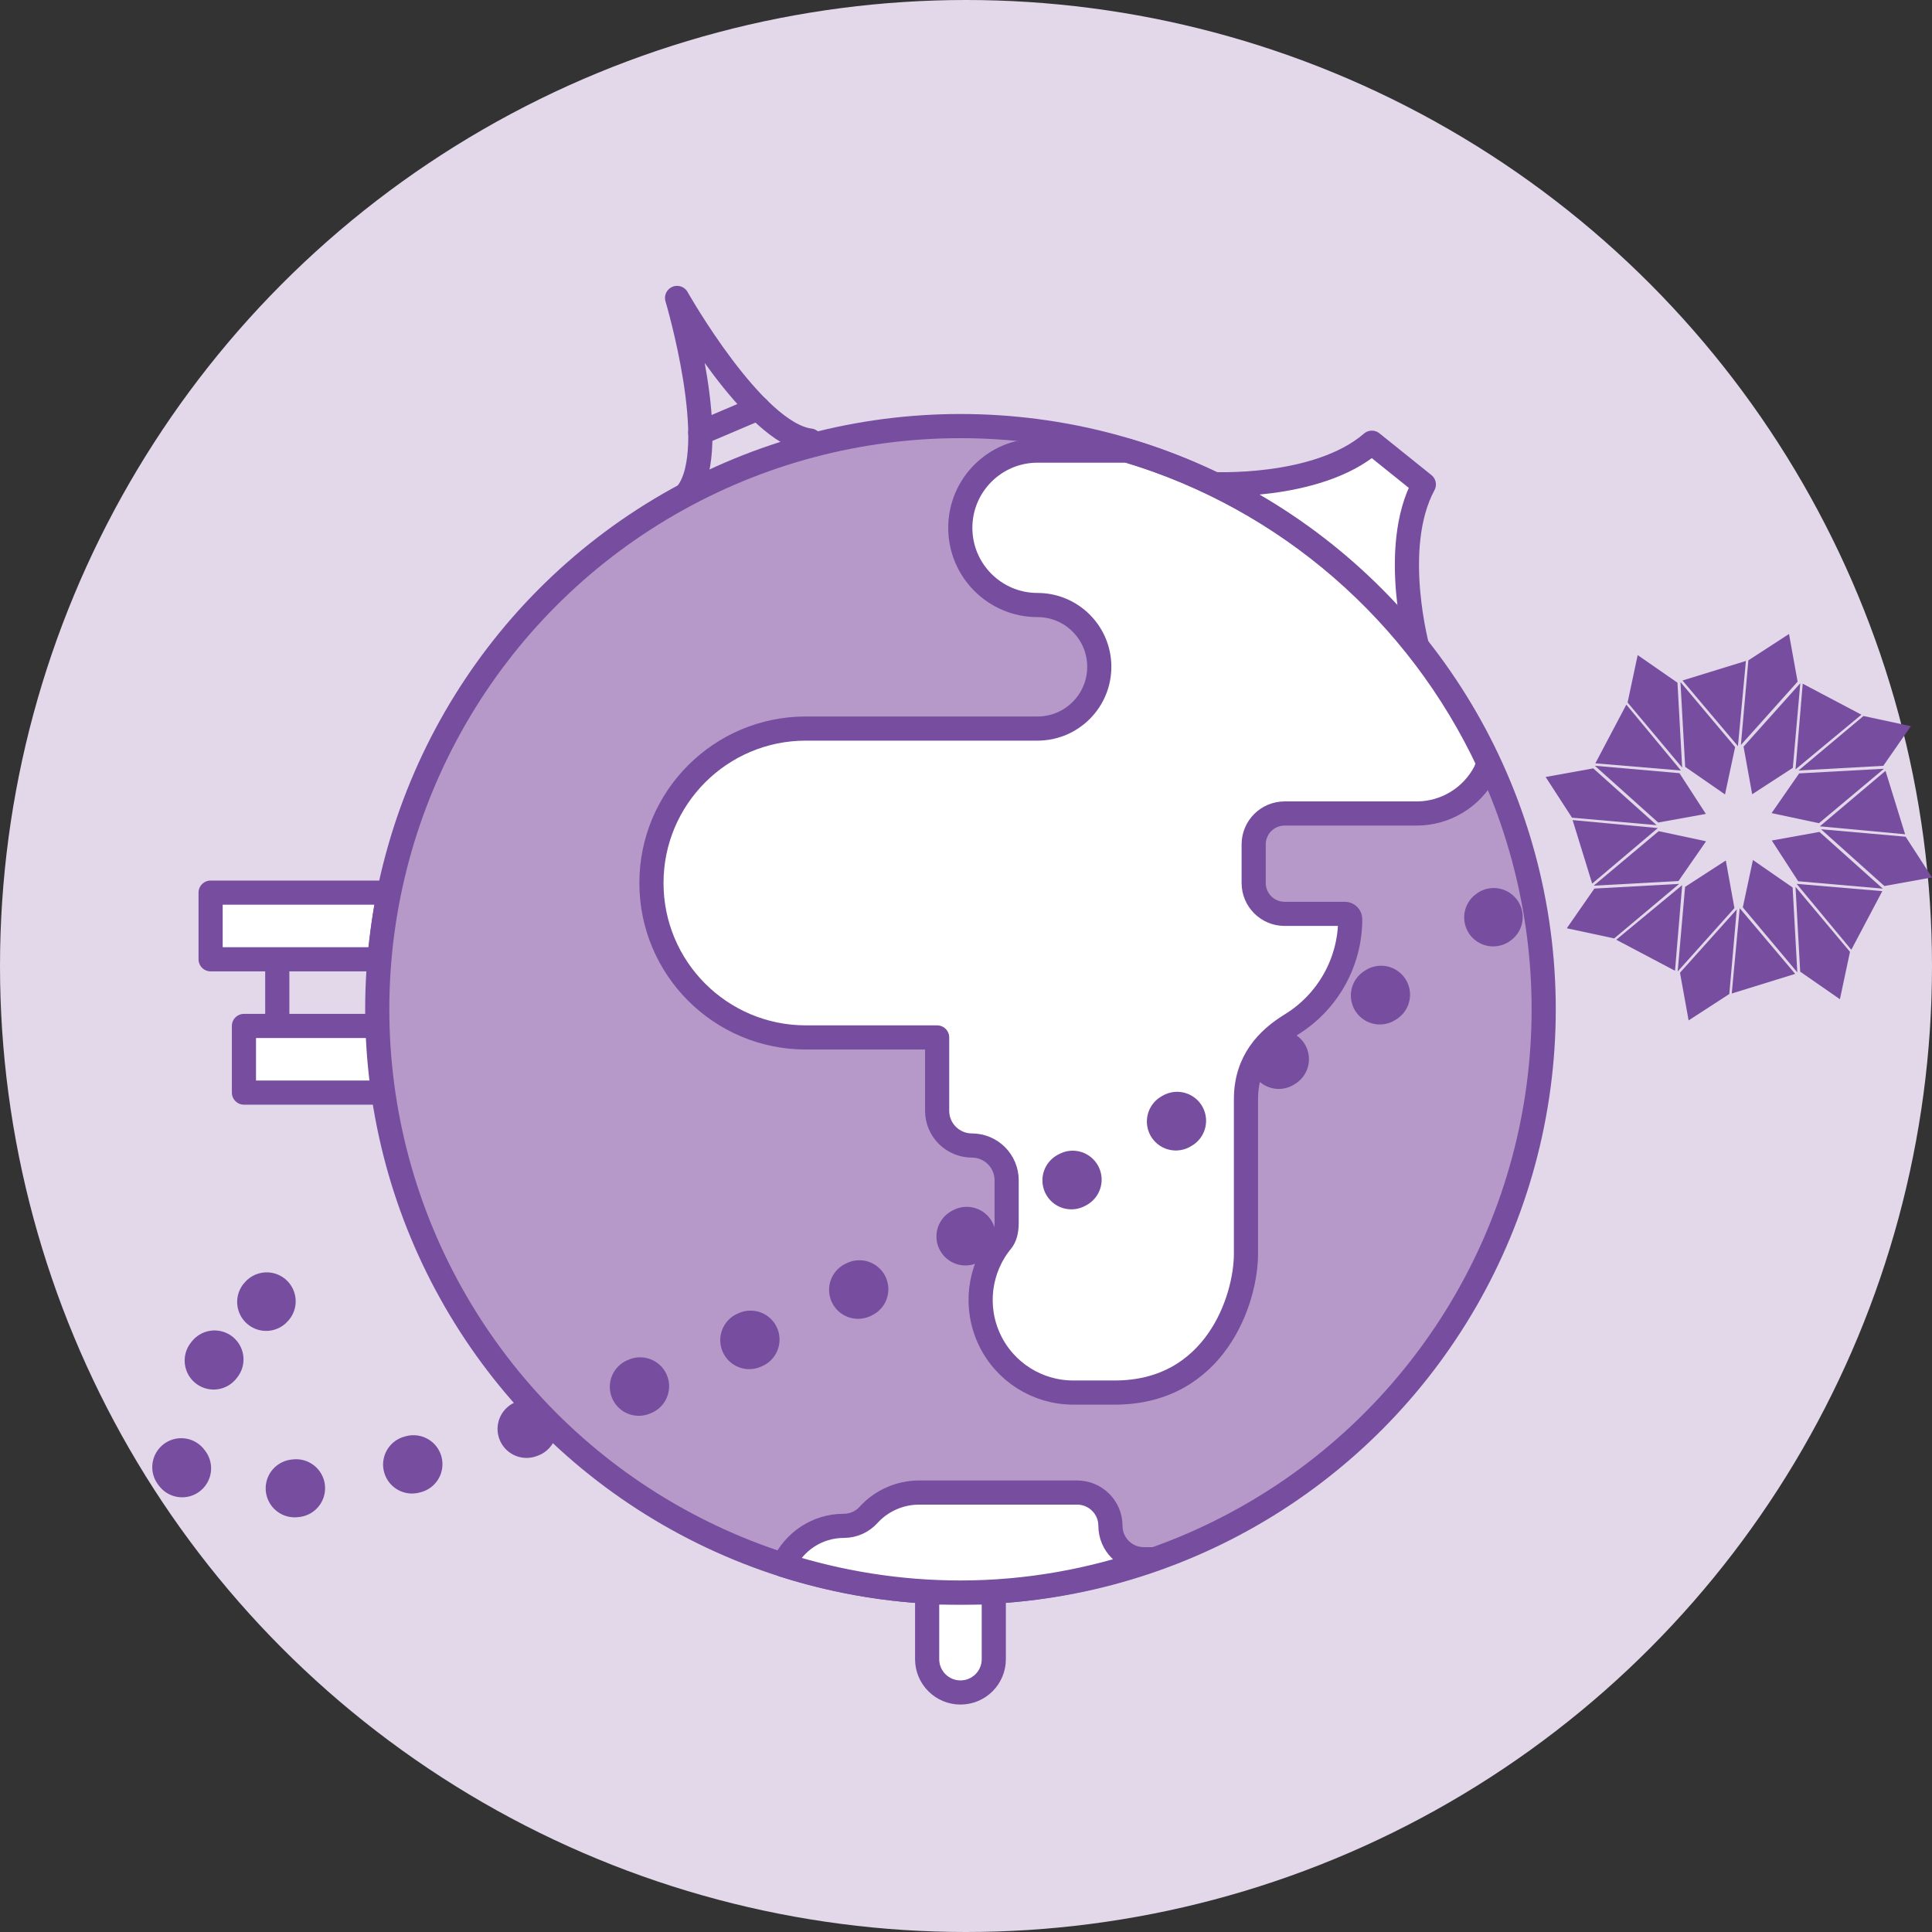
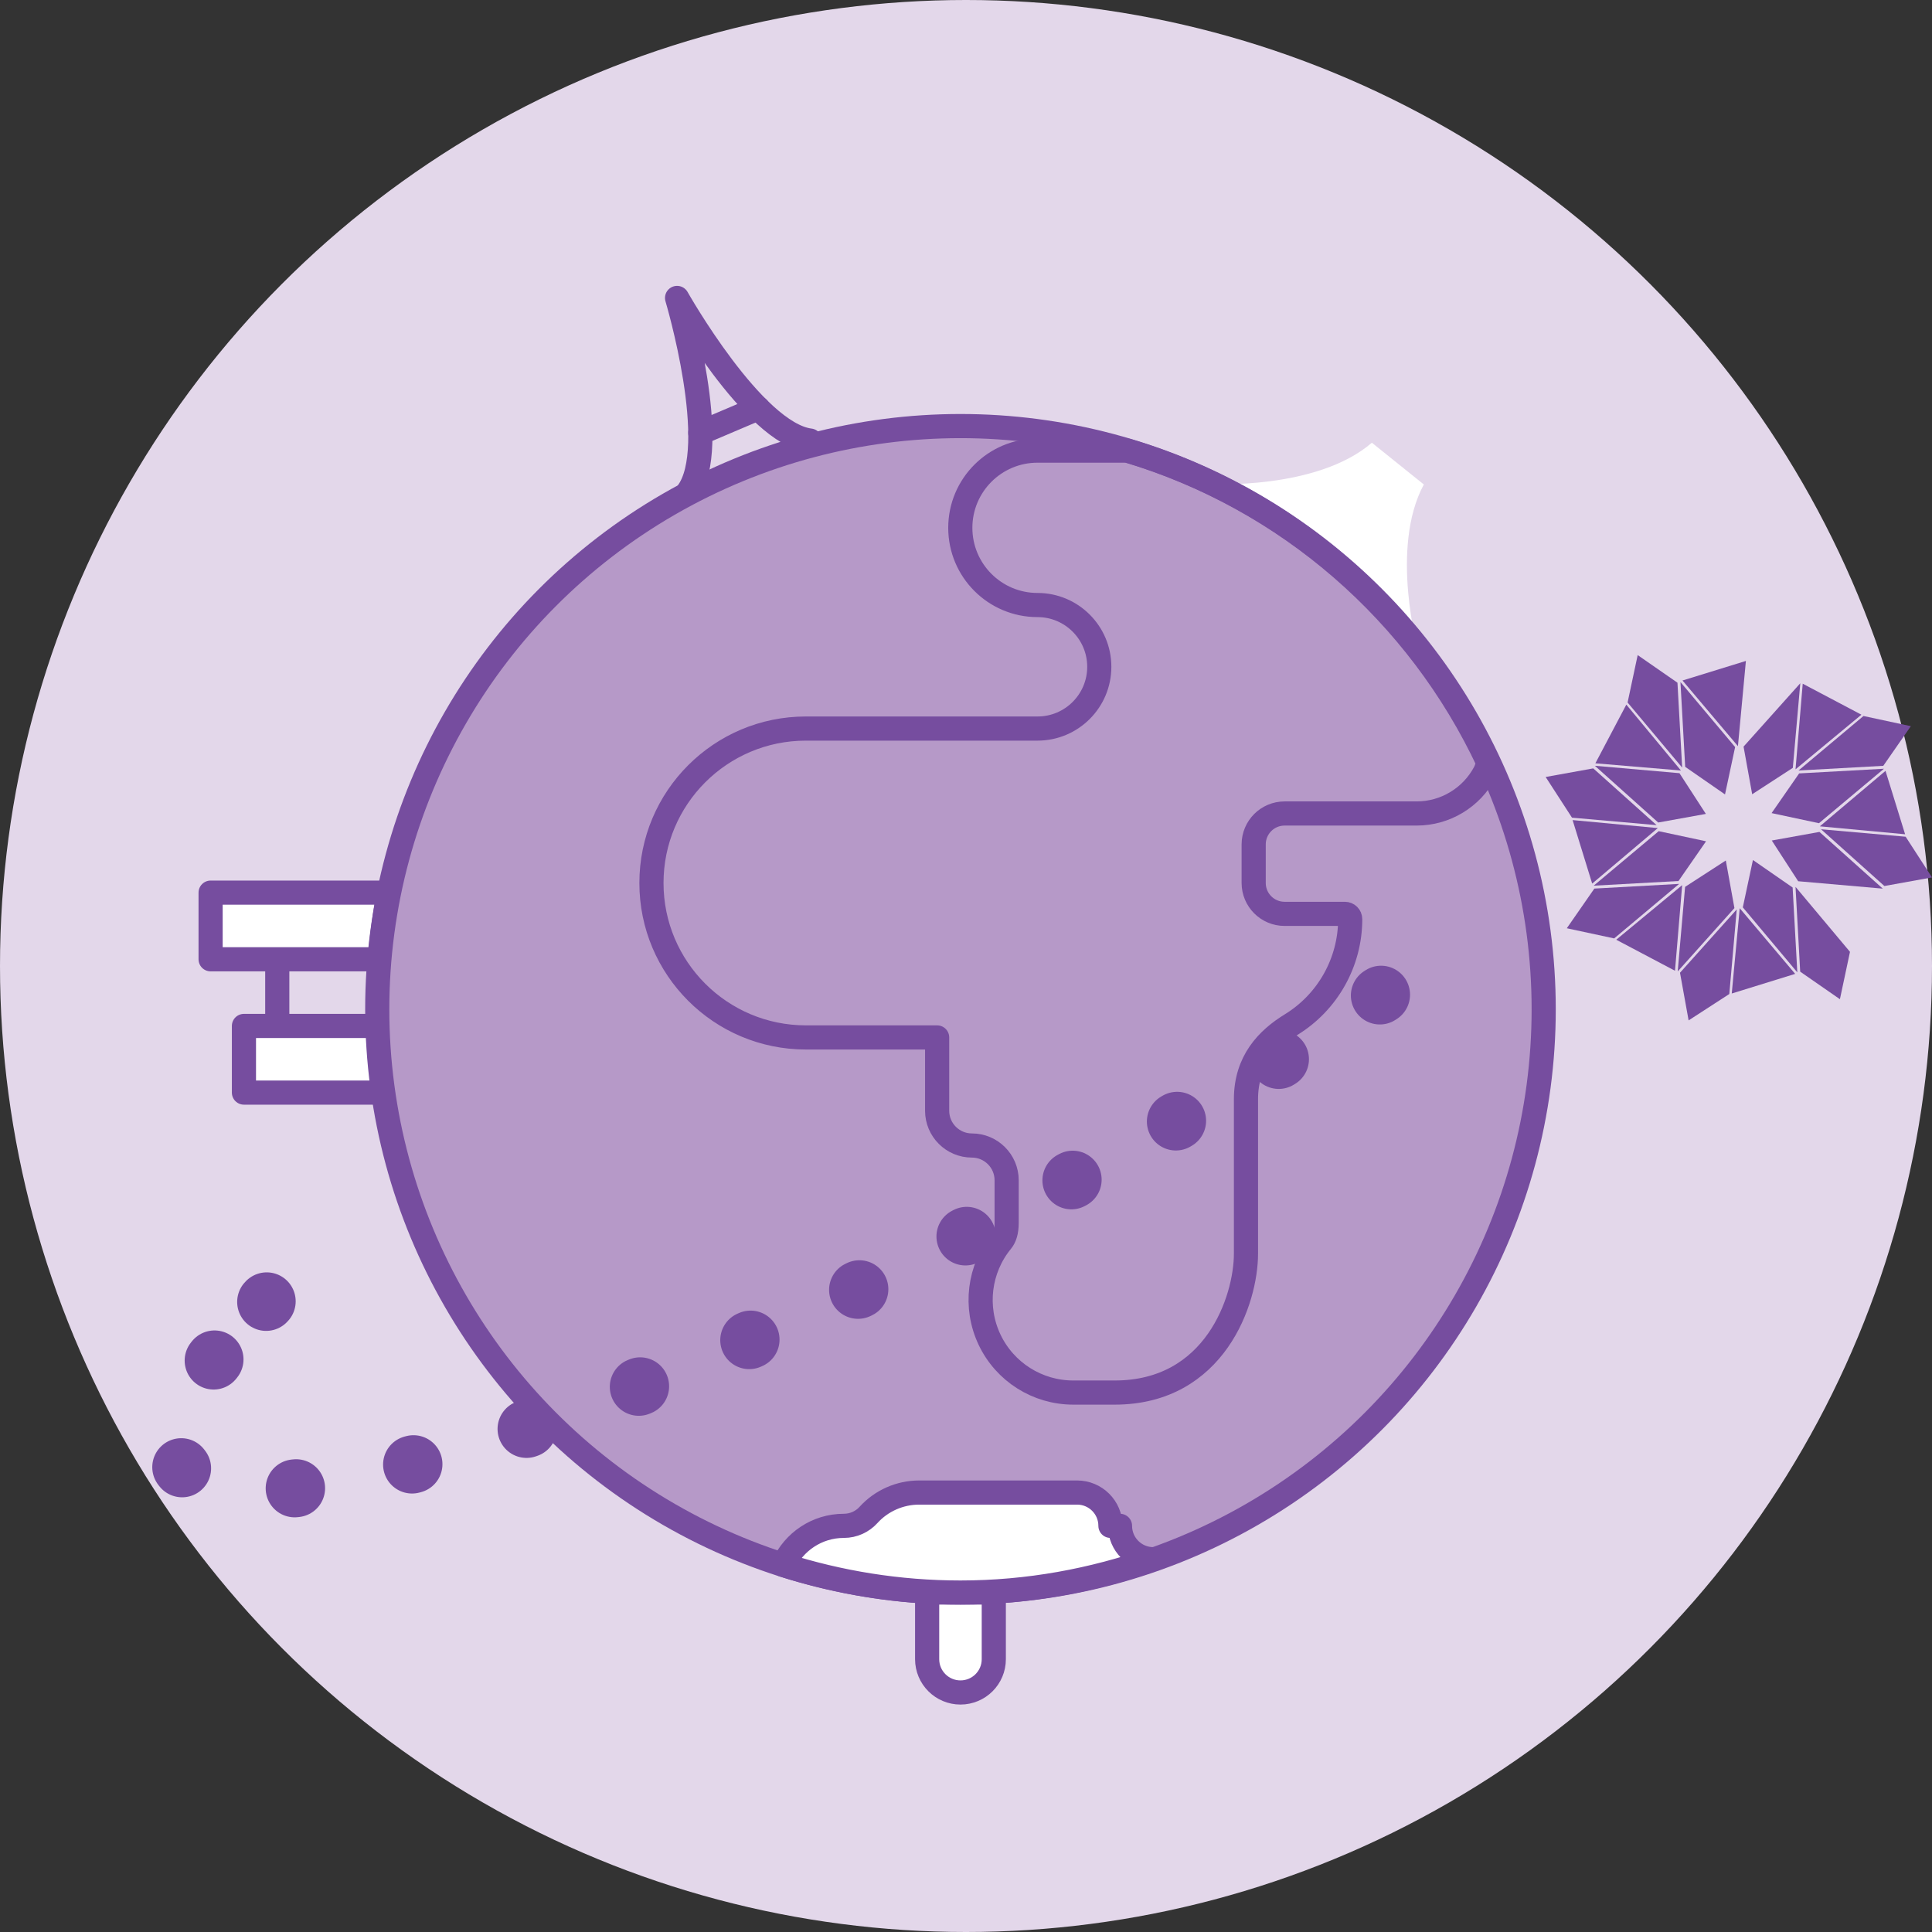
<svg xmlns="http://www.w3.org/2000/svg" xmlns:ns1="http://sodipodi.sourceforge.net/DTD/sodipodi-0.dtd" xmlns:ns2="http://www.inkscape.org/namespaces/inkscape" version="1.1" id="Layer_1" x="0px" y="0px" width="250" height="250" viewBox="0 0 250 250" enable-background="new 0 0 80 80" xml:space="preserve" ns1:docname="support world.svg" ns2:version="0.92.3 (2405546, 2018-03-11)">
  <rect x="0" y="0" width="250" height="250" fill="#333333" stroke="none" />
  <defs id="defs109" />
  <ns1:namedview pagecolor="#ffffff" bordercolor="#666666" borderopacity="1" objecttolerance="10" gridtolerance="10" guidetolerance="10" ns2:pageopacity="0" ns2:pageshadow="2" ns2:window-width="1596" ns2:window-height="861" id="namedview107" showgrid="false" ns2:zoom="2.95" ns2:cx="3.559322" ns2:cy="53.559322" ns2:window-x="0" ns2:window-y="198" ns2:window-maximized="0" ns2:current-layer="Layer_1" />
  <circle cx="125" cy="125" id="circle2" style="fill:#e3d7ea;stroke-width:3.125" r="125" />
  <g id="g104" transform="matrix(3.125,0,0,3.125,0,5e-6)">
    <g id="g52">
      <g id="g38">
        <g id="g8">
          <path d="m 58.729,26.957 c 0,0 -1.2,-4.246 0.229,-6.896 l -2.152,-1.729 c -2.279,1.966 -6.685,1.71 -6.685,1.71 z" id="path4" ns2:connector-curvature="0" style="fill:#ffffff" />
-           <path stroke-miterlimit="10" d="m 58.729,26.957 c 0,0 -1.2,-4.246 0.229,-6.896 l -2.152,-1.729 c -2.279,1.966 -6.685,1.71 -6.685,1.71 z" id="path6" ns2:connector-curvature="0" style="fill:none;stroke:#764d9f;stroke-linecap:round;stroke-linejoin:round;stroke-miterlimit:10" />
        </g>
        <g id="g16">
          <line stroke-miterlimit="10" x1="11.481" y1="42.482" x2="11.481" y2="39.723" id="line10" style="fill:#b699c8;stroke:#764d9f;stroke-linecap:round;stroke-linejoin:round;stroke-miterlimit:10" />
          <path stroke-miterlimit="10" d="M 16.106,36.962 H 8.721 v 2.76 h 7.004 c 0.08,-0.934 0.198,-1.858 0.381,-2.76 z" id="path12" ns2:connector-curvature="0" style="fill:#ffffff;stroke:#764d9f;stroke-linecap:round;stroke-linejoin:round;stroke-miterlimit:10" />
          <path stroke-miterlimit="10" d="m 15.656,42.482 h -5.555 v 2.76 h 5.794 c -0.129,-0.906 -0.212,-1.824 -0.239,-2.76 z" id="path14" ns2:connector-curvature="0" style="fill:#ffffff;stroke:#764d9f;stroke-linecap:round;stroke-linejoin:round;stroke-miterlimit:10" />
        </g>
        <circle cx="39.771" cy="41.793" r="24.15" id="circle18" style="fill:#b699c8" />
-         <path d="m 53.192,33.685 c 1.255,0 3.292,0 5.468,0 1.185,0 2.272,-0.656 2.826,-1.703 0.067,-0.129 0.097,-0.268 0.146,-0.401 -2.895,-6.184 -8.314,-10.942 -14.95,-12.922 h -3.721 c -1.766,0 -3.197,1.432 -3.197,3.197 0,1.766 1.432,3.197 3.197,3.197 1.412,0 2.558,1.145 2.558,2.558 0,1.412 -1.146,2.557 -2.558,2.557 H 38.805 33.37 c -3.531,0 -6.395,2.863 -6.395,6.395 0,3.532 2.863,6.395 6.395,6.395 h 5.435 v 3.037 c 0,0.793 0.645,1.438 1.439,1.438 0.794,0 1.439,0.645 1.439,1.439 v 1.758 c 0,0.371 -0.078,0.605 -0.211,0.768 -0.938,1.146 -1.132,2.732 -0.498,4.072 0.634,1.34 1.985,2.193 3.467,2.193 0.589,0 1.17,0 1.717,0 4.156,0 5.435,-3.836 5.435,-5.754 0,-1.918 0,-4.359 0,-6.395 0,-1.572 0.89,-2.486 1.868,-3.086 1.518,-0.93 2.448,-2.588 2.448,-4.366 0,-0.123 -0.099,-0.221 -0.221,-0.221 h -2.497 c -0.706,0 -1.279,-0.573 -1.279,-1.279 v -1.599 c 10e-4,-0.706 0.574,-1.278 1.28,-1.278 z" id="path20" ns2:connector-curvature="0" style="fill:#ffffff" />
        <circle stroke-miterlimit="10" cx="39.771" cy="41.793" r="24.15" id="circle22" style="fill:none;stroke:#764d9f;stroke-linejoin:round;stroke-miterlimit:10" />
        <path stroke-miterlimit="10" d="m 53.192,33.685 c 1.255,0 3.292,0 5.468,0 1.185,0 2.272,-0.656 2.826,-1.703 0.067,-0.129 0.097,-0.268 0.146,-0.401 -2.895,-6.184 -8.314,-10.942 -14.95,-12.922 h -3.721 c -1.766,0 -3.197,1.432 -3.197,3.197 0,1.766 1.432,3.197 3.197,3.197 1.412,0 2.558,1.145 2.558,2.558 0,1.412 -1.146,2.557 -2.558,2.557 H 38.805 33.37 c -3.531,0 -6.395,2.863 -6.395,6.395 0,3.532 2.863,6.395 6.395,6.395 h 5.435 v 3.037 c 0,0.793 0.645,1.438 1.439,1.438 0.794,0 1.439,0.645 1.439,1.439 v 1.758 c 0,0.371 -0.078,0.605 -0.211,0.768 -0.938,1.146 -1.132,2.732 -0.498,4.072 0.634,1.34 1.985,2.193 3.467,2.193 0.589,0 1.17,0 1.717,0 4.156,0 5.435,-3.836 5.435,-5.754 0,-1.918 0,-4.359 0,-6.395 0,-1.572 0.89,-2.486 1.868,-3.086 1.518,-0.93 2.448,-2.588 2.448,-4.366 0,-0.123 -0.099,-0.221 -0.221,-0.221 h -2.497 c -0.706,0 -1.279,-0.573 -1.279,-1.279 v -1.599 c 10e-4,-0.706 0.574,-1.278 1.28,-1.278 z" id="path24" ns2:connector-curvature="0" style="fill:none;stroke:#764d9f;stroke-linejoin:round;stroke-miterlimit:10" />
        <g id="g30">
          <path stroke-miterlimit="10" d="m 33.545,18.243 c -2.344,-0.29 -5.509,-5.906 -5.509,-5.906 0,0 1.846,6.176 0.429,8.065" id="path26" ns2:connector-curvature="0" style="fill:none;stroke:#764d9f;stroke-linecap:round;stroke-linejoin:round;stroke-miterlimit:10" />
          <line stroke-miterlimit="10" x1="28.997" y1="17.927" x2="31.394" y2="16.908" id="line28" style="fill:none;stroke:#764d9f;stroke-linecap:round;stroke-linejoin:round;stroke-miterlimit:10" />
        </g>
        <path stroke-miterlimit="10" d="m 38.391,68.703 c 0,0.762 0.618,1.379 1.38,1.379 0.762,0 1.38,-0.617 1.38,-1.379 v -2.76 h -2.76 z" id="path32" ns2:connector-curvature="0" style="fill:#ffffff;stroke:#764d9f;stroke-linecap:round;stroke-linejoin:round;stroke-miterlimit:10" />
        <g id="g36">
-           <path stroke-miterlimit="10" d="m 45.981,63.182 c 0,-0.762 -0.618,-1.379 -1.381,-1.379 h -6.539 c -0.798,0 -1.562,0.336 -2.099,0.928 -0.252,0.277 -0.616,0.451 -1.021,0.451 -1.116,0 -2.071,0.666 -2.506,1.619 2.314,0.736 4.777,1.143 7.336,1.143 2.803,0 5.482,-0.502 7.985,-1.381 H 47.36 c -0.761,0 -1.379,-0.618 -1.379,-1.381 z" id="path34" ns2:connector-curvature="0" style="fill:#ffffff;stroke:#764d9f;stroke-linecap:round;stroke-linejoin:round;stroke-miterlimit:10" />
+           <path stroke-miterlimit="10" d="m 45.981,63.182 c 0,-0.762 -0.618,-1.379 -1.381,-1.379 h -6.539 c -0.798,0 -1.562,0.336 -2.099,0.928 -0.252,0.277 -0.616,0.451 -1.021,0.451 -1.116,0 -2.071,0.666 -2.506,1.619 2.314,0.736 4.777,1.143 7.336,1.143 2.803,0 5.482,-0.502 7.985,-1.381 c -0.761,0 -1.379,-0.618 -1.379,-1.381 z" id="path34" ns2:connector-curvature="0" style="fill:#ffffff;stroke:#764d9f;stroke-linecap:round;stroke-linejoin:round;stroke-miterlimit:10" />
        </g>
      </g>
      <g id="g50">
        <g id="g48">
          <g id="g46">
-             <path d="m 61.852,37.971 c -0.009,0.006 -0.017,0.012 -0.024,0.018" id="path40" ns2:connector-curvature="0" style="fill:none;stroke:#764d9f;stroke-width:2.399;stroke-linecap:round;stroke-linejoin:round" />
            <path d="m 57.187,41.188 c -3.836,2.533 -8.158,5.137 -12.804,7.678 -18.45,10.085 -35.007,15.337 -36.98,11.726 -0.551,-1.008 0.093,-2.6 1.709,-4.59" id="path42" ns2:connector-curvature="0" style="fill:none;stroke:#764d9f;stroke-width:2.399;stroke-linecap:round;stroke-linejoin:round;stroke-dasharray:0.061, 4.904" />
            <path d="m 11.02,53.91 c 0.008,-0.01 0.017,-0.018 0.024,-0.025" id="path44" ns2:connector-curvature="0" style="fill:none;stroke:#764d9f;stroke-width:2.399;stroke-linecap:round;stroke-linejoin:round" />
          </g>
        </g>
      </g>
    </g>
    <g id="g102">
-       <polygon points="72.396,27.344 72.087,30.848 74.435,28.225 74.079,26.252 " id="polygon54" style="clip-rule:evenodd;fill:#764d9f;fill-rule:evenodd" />
      <polygon points="69.78,31.753 71.429,32.895 71.848,30.934 69.584,28.241 " id="polygon56" style="clip-rule:evenodd;fill:#764d9f;fill-rule:evenodd" />
      <polygon points="72.554,32.888 74.237,31.795 74.546,28.292 72.197,30.916 " id="polygon58" style="clip-rule:evenodd;fill:#764d9f;fill-rule:evenodd" />
      <polygon points="73.358,33.669 75.319,34.087 78.011,31.832 74.499,32.025 " id="polygon60" style="clip-rule:evenodd;fill:#764d9f;fill-rule:evenodd" />
      <polygon points="73.366,34.804 74.459,36.49 77.962,36.796 75.339,34.448 " id="polygon62" style="clip-rule:evenodd;fill:#764d9f;fill-rule:evenodd" />
      <polygon points="72.585,35.611 72.166,37.572 74.423,40.264 74.229,36.75 " id="polygon64" style="clip-rule:evenodd;fill:#764d9f;fill-rule:evenodd" />
      <polygon points="69.776,36.723 69.47,40.225 71.819,37.602 71.462,35.631 " id="polygon66" style="clip-rule:evenodd;fill:#764d9f;fill-rule:evenodd" />
      <polygon points="65.991,36.674 69.503,36.481 70.644,34.836 68.683,34.417 " id="polygon68" style="clip-rule:evenodd;fill:#764d9f;fill-rule:evenodd" />
      <polygon points="66.04,31.709 68.663,34.059 70.636,33.702 69.543,32.016 " id="polygon70" style="clip-rule:evenodd;fill:#764d9f;fill-rule:evenodd" />
      <polygon points="64.002,32.173 65.093,33.858 68.597,34.167 65.973,31.817 " id="polygon72" style="clip-rule:evenodd;fill:#764d9f;fill-rule:evenodd" />
      <polygon points="67.813,27.126 67.395,29.089 69.655,31.785 69.46,28.269 " id="polygon74" style="clip-rule:evenodd;fill:#764d9f;fill-rule:evenodd" />
      <polygon points="74.472,31.905 77.983,31.711 79.124,30.069 77.163,29.648 " id="polygon76" style="clip-rule:evenodd;fill:#764d9f;fill-rule:evenodd" />
      <polygon points="75.405,34.338 78.028,36.688 80,36.332 78.909,34.647 " id="polygon78" style="clip-rule:evenodd;fill:#764d9f;fill-rule:evenodd" />
      <polygon points="74.542,40.234 76.187,41.375 76.604,39.414 74.349,36.723 " id="polygon80" style="clip-rule:evenodd;fill:#764d9f;fill-rule:evenodd" />
      <polygon points="69.922,42.252 71.607,41.16 71.915,37.657 69.565,40.279 " id="polygon82" style="clip-rule:evenodd;fill:#764d9f;fill-rule:evenodd" />
      <polygon points="64.878,38.437 66.839,38.858 69.53,36.6 66.019,36.794 " id="polygon84" style="clip-rule:evenodd;fill:#764d9f;fill-rule:evenodd" />
      <polygon points="69.358,40.197 69.655,36.652 66.925,38.912 " id="polygon86" style="clip-rule:evenodd;fill:#764d9f;fill-rule:evenodd" />
      <polygon points="65.929,36.587 68.646,34.289 65.118,33.958 " id="polygon88" style="clip-rule:evenodd;fill:#764d9f;fill-rule:evenodd" />
      <polygon points="66.061,31.607 69.604,31.905 67.343,29.177 " id="polygon90" style="clip-rule:evenodd;fill:#764d9f;fill-rule:evenodd" />
      <polygon points="71.964,30.897 72.294,27.368 69.669,28.178 " id="polygon92" style="clip-rule:evenodd;fill:#764d9f;fill-rule:evenodd" />
      <polygon points="74.349,31.857 77.077,29.594 74.647,28.311 " id="polygon94" style="clip-rule:evenodd;fill:#764d9f;fill-rule:evenodd" />
      <polygon points="75.356,34.216 78.886,34.545 78.075,31.92 " id="polygon96" style="clip-rule:evenodd;fill:#764d9f;fill-rule:evenodd" />
-       <polygon points="76.659,39.328 77.942,36.9 74.397,36.6 " id="polygon98" style="clip-rule:evenodd;fill:#764d9f;fill-rule:evenodd" />
      <polygon points="71.708,41.139 74.334,40.326 72.038,37.608 " id="polygon100" style="clip-rule:evenodd;fill:#764d9f;fill-rule:evenodd" />
    </g>
  </g>
</svg>